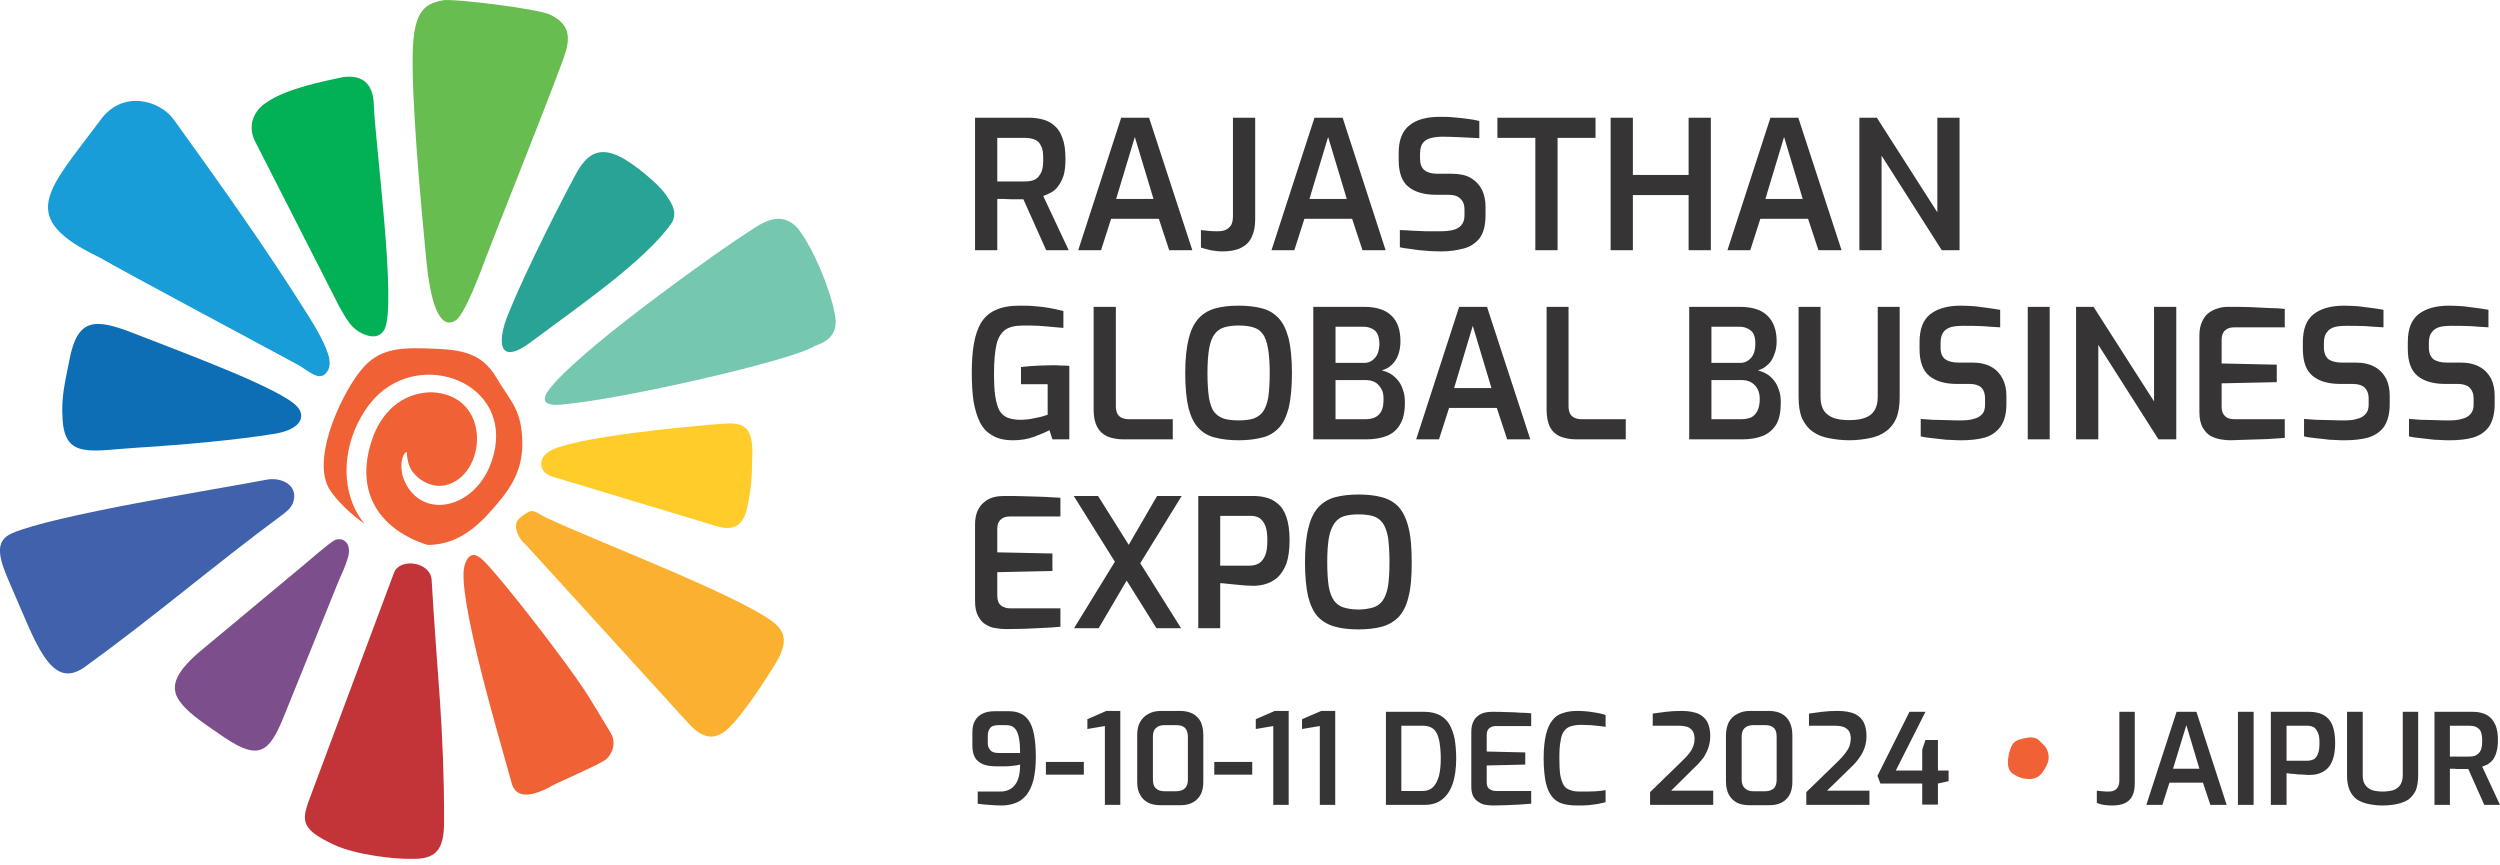
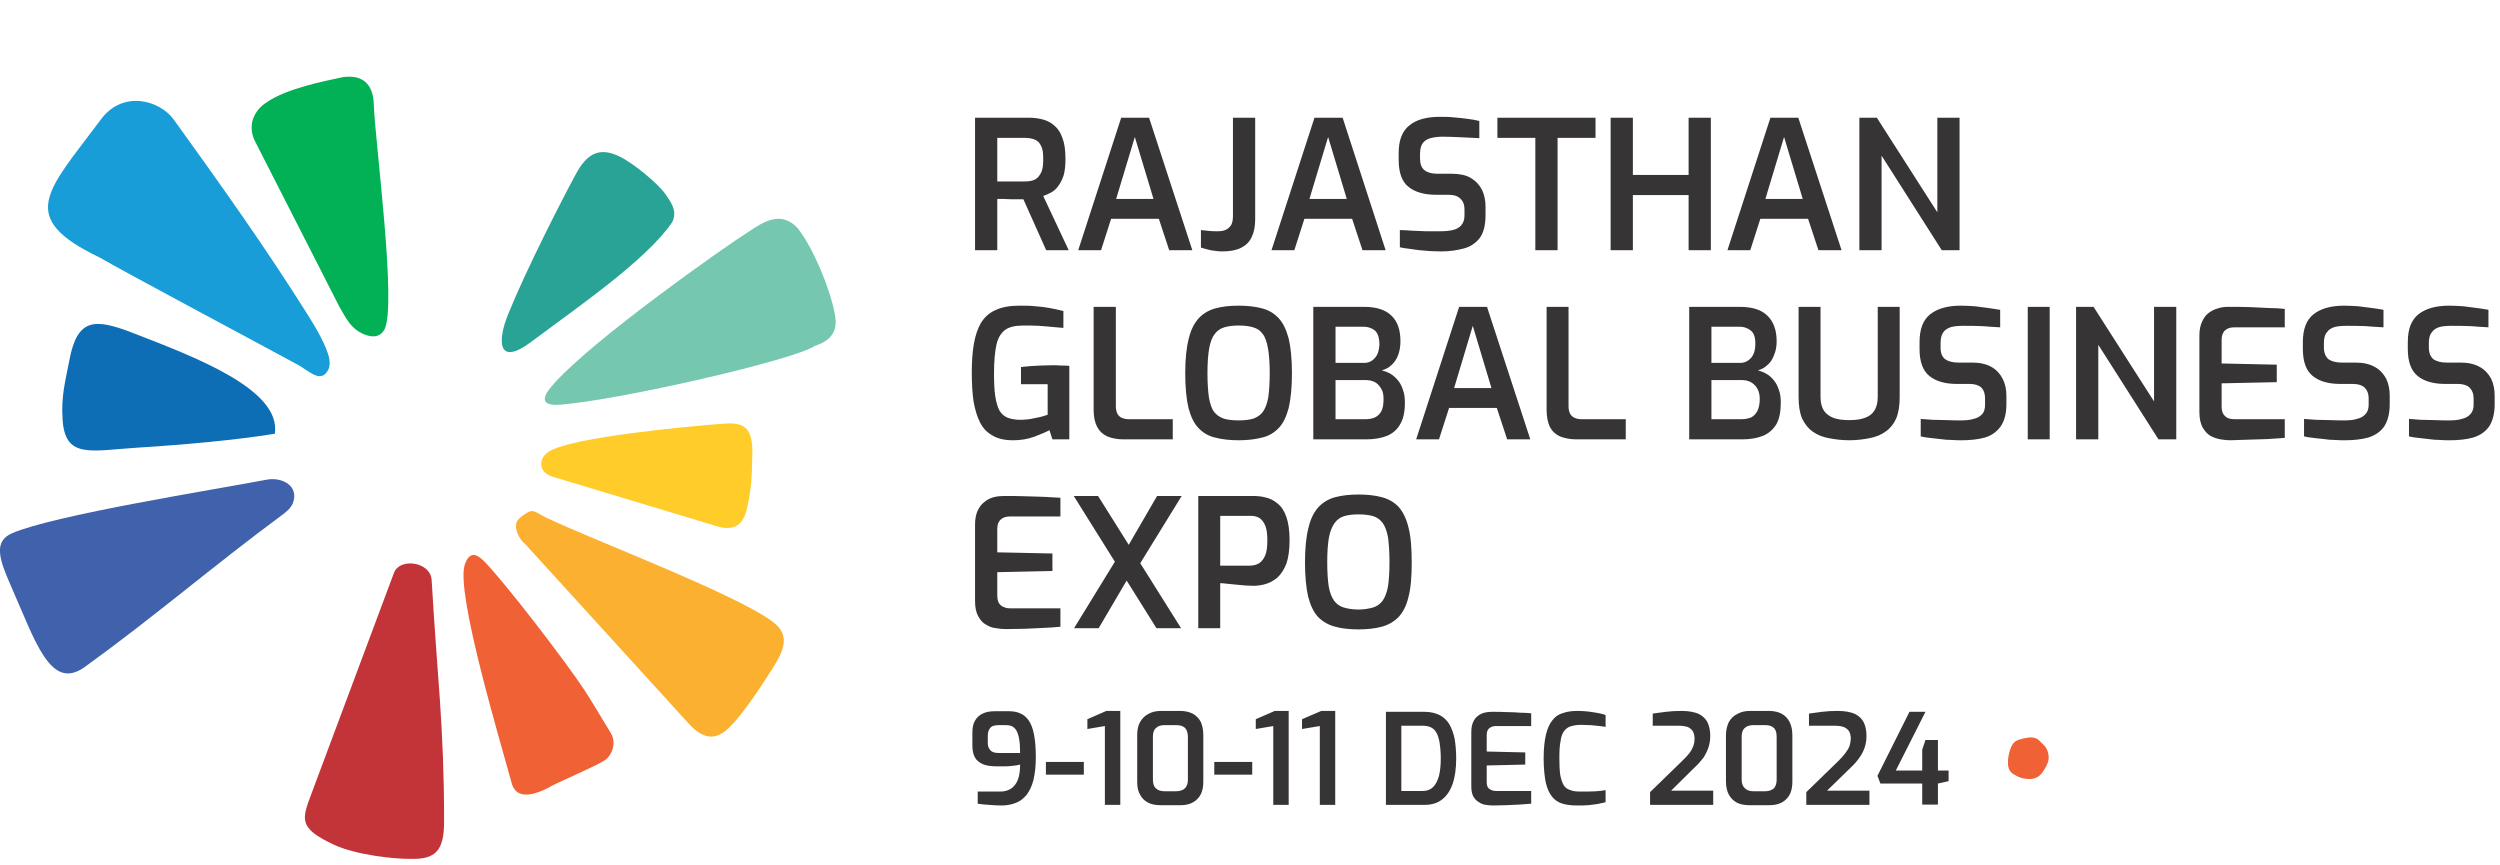
<svg xmlns="http://www.w3.org/2000/svg" width="240" height="83" viewBox="0 0 240 83" fill="none">
  <g clip-path="url(#clip0_1994_2)">
    <path fill-rule="evenodd" clip-rule="evenodd" d="M31.334 35.776C31.647 35.378 31.733 34.951 31.562 34.211C31.249 33.101 30.509 31.763 29.655 30.397C25.415 23.652 21.345 17.96 16.677 11.472C15.283 9.565 11.697 8.626 9.619 11.557C4.554 18.359 1.508 20.863 9.591 24.734C12.238 26.27 24.333 32.702 28.573 35.008C29.541 35.52 30.623 36.687 31.334 35.776Z" fill="#189DD8" />
-     <path fill-rule="evenodd" clip-rule="evenodd" d="M42.49 0.031C40.897 0.344 39.843 0.941 39.644 4.385C39.417 9.052 40.413 19.611 40.925 24.99C41.267 28.519 42.063 31.82 43.742 30.767C44.425 30.312 45.535 27.75 46.617 24.819C47.499 22.457 52.11 10.988 53.846 6.292C54.557 4.385 55.269 2.564 52.793 1.397C51.569 0.828 43.429 -0.169 42.49 0.031Z" fill="#67BD50" />
    <path fill-rule="evenodd" clip-rule="evenodd" d="M32.102 81.112C34.209 82.08 37.88 82.478 39.445 82.45C41.807 82.507 42.633 81.681 42.633 78.864C42.633 69.643 41.978 65.032 41.437 55.669C41.323 53.933 38.392 53.506 37.823 54.986L29.911 76.16C28.972 78.665 28.602 79.49 32.102 81.112Z" fill="#C33438" />
    <path fill-rule="evenodd" clip-rule="evenodd" d="M53.789 38.85C59.737 38.366 76.329 34.524 78.207 33.215C80.142 32.589 80.398 31.45 80.142 30.141C79.687 27.694 78.065 23.794 76.585 21.916C74.963 20.123 73.141 21.404 71.974 22.172C69.242 23.908 57.147 32.475 53.333 36.658C52.224 37.825 51.54 39.02 53.789 38.85Z" fill="#75C8AF" />
    <path fill-rule="evenodd" clip-rule="evenodd" d="M49.605 50.973C49.748 51.514 50.089 51.969 50.544 52.368L66.226 69.586C67.734 71.18 68.929 70.952 70.125 69.728C71.263 68.561 72.8 66.342 74.194 64.122C75.447 62.158 75.76 60.849 74.137 59.654C70.523 56.978 56.834 51.799 52.366 49.664C51.227 49.095 51.227 48.725 50.146 49.522C49.691 49.864 49.377 50.177 49.605 50.973Z" fill="#FBB12F" />
-     <path fill-rule="evenodd" clip-rule="evenodd" d="M6.66 34.581C6.261 36.658 5.863 38.053 6.005 40.187C6.204 44.086 8.68 43.261 13.177 42.976C17.759 42.692 22.711 42.236 26.382 41.639C28.83 41.24 29.399 40.017 28.545 39.049C27.037 37.37 18.613 34.239 12.75 31.962C9.136 30.568 7.428 30.483 6.66 34.581Z" fill="#0D6DB5" />
+     <path fill-rule="evenodd" clip-rule="evenodd" d="M6.66 34.581C6.261 36.658 5.863 38.053 6.005 40.187C6.204 44.086 8.68 43.261 13.177 42.976C17.759 42.692 22.711 42.236 26.382 41.639C27.037 37.37 18.613 34.239 12.75 31.962C9.136 30.568 7.428 30.483 6.66 34.581Z" fill="#0D6DB5" />
    <path fill-rule="evenodd" clip-rule="evenodd" d="M32.928 7.402C31.277 7.772 27.492 8.455 25.471 9.906C24.248 10.76 23.792 12.183 24.475 13.549L32.558 29.401C33.127 30.34 33.668 31.763 35.318 32.218C36.087 32.418 36.571 32.19 36.884 31.678C38.136 29.515 36.03 13.834 35.888 10.105C35.859 8.341 35.062 7.117 32.928 7.402Z" fill="#02B056" />
-     <path fill-rule="evenodd" clip-rule="evenodd" d="M19.04 62.67C16.734 64.691 16.222 66.085 17.389 67.508C18.328 68.704 20.064 69.757 21.601 70.838C24.845 73.001 25.841 72.261 27.236 68.818L32.529 55.726C32.785 55.157 33.184 54.303 33.383 53.592C33.81 52.254 33.042 51.543 32.188 51.827C31.789 51.969 29.456 53.99 29.086 54.303L19.04 62.67Z" fill="#7C4E8B" />
    <path fill-rule="evenodd" clip-rule="evenodd" d="M52.963 45.737L68.815 50.518C70.58 51.059 71.405 50.262 71.718 48.782C72.231 46.477 72.174 45.338 72.231 43.09C72.117 40.273 70.608 40.586 68.417 40.756C66.055 40.956 55.155 41.923 52.736 43.318C51.654 43.972 51.654 45.282 52.963 45.737Z" fill="#FFCC29" />
    <path fill-rule="evenodd" clip-rule="evenodd" d="M55.269 16.736C53.959 19.155 50.516 25.872 48.78 30.169C47.755 32.674 47.727 35.264 51 32.816C55.325 29.572 62.042 24.99 64.518 21.347C65.144 20.18 64.205 19.155 63.863 18.615C63.237 17.704 60.847 15.655 59.367 14.972C57.403 14.061 56.265 14.887 55.269 16.736Z" fill="#28A395" />
    <path fill-rule="evenodd" clip-rule="evenodd" d="M44.625 54.189C43.685 56.836 48.182 71.664 49.121 75.193C49.406 76.217 50.317 76.786 52.536 75.676C53.39 75.136 57.773 73.343 58.257 72.83C58.826 72.29 59.168 71.237 58.627 70.354C57.915 69.188 56.521 66.854 56.151 66.313C54.443 63.695 48.609 56.068 46.475 53.876C45.621 53.023 45.023 53.051 44.625 54.189Z" fill="#F06136" />
    <path fill-rule="evenodd" clip-rule="evenodd" d="M28.118 48.298C27.89 48.839 27.464 49.152 27.008 49.493C20.462 54.332 14.714 59.284 8.168 64.008C6.489 65.232 5.294 64.606 4.212 62.983C3.159 61.418 2.22 58.885 0.996 56.125C-0.085 53.677 -0.626 51.969 1.138 51.201C5.066 49.465 20.69 46.989 25.443 46.078C27.065 45.708 28.744 46.648 28.118 48.298Z" fill="#4061AB" />
-     <path fill-rule="evenodd" clip-rule="evenodd" d="M47.015 49.181C48.78 47.217 50.146 45.481 50.146 42.578C50.117 39.305 49.036 38.593 47.642 36.231C46.133 33.67 43.942 33.528 40.754 33.442C37.709 33.357 36.002 33.699 34.379 35.89C32.586 38.309 29.854 44.228 31.676 47.046C32.33 48.042 33.668 49.38 35.005 50.29C32.444 47.217 32.785 42.208 35.575 38.679C39.787 33.414 48.666 36.345 47.528 43.005C46.503 48.81 40.413 50.319 38.734 45.936C38.307 44.741 38.62 43.517 39.047 43.375C39.075 43.375 39.018 44.485 39.587 45.253C40.327 46.249 41.551 46.818 42.718 46.591C46.731 45.737 47.328 37.882 41.409 37.654C38.449 37.711 36.542 39.732 35.717 42.208C33.952 47.416 36.628 50.916 41.039 52.311C43.23 52.311 45.109 51.315 47.015 49.181Z" fill="#F06136" />
    <path d="M93.604 24.022V11.301H98.783C99.239 11.301 99.694 11.358 100.121 11.472C100.548 11.585 100.918 11.784 101.231 12.069C101.572 12.354 101.829 12.752 101.999 13.264C102.199 13.777 102.284 14.431 102.284 15.257C102.284 15.883 102.227 16.423 102.113 16.822C101.971 17.249 101.8 17.59 101.601 17.846C101.402 18.131 101.174 18.33 100.918 18.473C100.662 18.615 100.406 18.729 100.149 18.814L102.597 24.022H100.434L98.243 19.127C98.072 19.127 97.873 19.127 97.673 19.127C97.446 19.127 97.246 19.127 97.019 19.127C96.791 19.127 96.564 19.099 96.336 19.099C96.108 19.099 95.909 19.099 95.738 19.099V24.022H93.604ZM95.738 17.419H98.413C98.669 17.419 98.897 17.391 99.096 17.334C99.324 17.277 99.495 17.163 99.666 16.993C99.808 16.822 99.95 16.623 100.036 16.338C100.121 16.053 100.149 15.712 100.149 15.285C100.149 14.858 100.121 14.488 100.036 14.232C99.95 13.976 99.808 13.748 99.666 13.606C99.495 13.464 99.324 13.378 99.096 13.321C98.897 13.264 98.669 13.236 98.413 13.236H95.738V17.419ZM103.508 24.022L107.634 11.301H110.31L114.465 24.022H112.245L111.249 21.005H106.667L105.699 24.022H103.508ZM107.15 19.099H110.736L108.943 13.151L107.15 19.099ZM117.339 24.136C116.969 24.136 116.599 24.079 116.229 24.022C115.859 23.937 115.546 23.851 115.29 23.766V22.087C115.518 22.115 115.774 22.144 116.087 22.172C116.371 22.201 116.628 22.201 116.855 22.201C117.197 22.201 117.453 22.172 117.681 22.058C117.88 21.973 118.051 21.802 118.193 21.603C118.307 21.404 118.364 21.091 118.364 20.721V11.301H120.498V21.034C120.498 21.745 120.384 22.315 120.157 22.77C119.929 23.254 119.587 23.567 119.132 23.794C118.677 24.022 118.079 24.136 117.339 24.136ZM122.063 24.022L126.19 11.301H128.894L133.02 24.022H130.8L129.804 21.005H125.222L124.255 24.022H122.063ZM125.706 19.099H129.292L127.499 13.151L125.706 19.099ZM138.342 24.136C138.029 24.136 137.688 24.108 137.346 24.108C137.005 24.079 136.635 24.051 136.293 24.022C135.923 23.965 135.582 23.937 135.269 23.88C134.927 23.851 134.642 23.794 134.386 23.738V22.087C134.728 22.087 135.098 22.115 135.525 22.144C135.952 22.172 136.407 22.172 136.891 22.201C137.346 22.201 137.802 22.201 138.228 22.201C138.684 22.201 139.111 22.172 139.452 22.087C139.822 22.002 140.078 21.859 140.277 21.632C140.477 21.404 140.591 21.091 140.591 20.692V20.095C140.591 19.639 140.448 19.298 140.192 19.07C139.936 18.814 139.566 18.7 139.082 18.7H137.887C136.72 18.7 135.838 18.444 135.212 17.932C134.586 17.448 134.273 16.566 134.273 15.342V14.687C134.273 13.464 134.614 12.581 135.297 12.041C135.98 11.472 136.976 11.215 138.228 11.215C138.684 11.215 139.111 11.215 139.594 11.272C140.05 11.301 140.505 11.358 140.932 11.415C141.359 11.472 141.7 11.528 142.014 11.614V13.264C141.501 13.236 140.932 13.207 140.277 13.179C139.623 13.151 139.025 13.122 138.485 13.122C138.029 13.122 137.659 13.179 137.318 13.264C137.005 13.35 136.748 13.521 136.578 13.748C136.407 13.976 136.322 14.346 136.322 14.801V15.2C136.322 15.74 136.464 16.11 136.748 16.338C137.033 16.566 137.46 16.68 138.001 16.68H139.338C140.078 16.68 140.704 16.793 141.188 17.078C141.672 17.363 142.014 17.733 142.27 18.216C142.497 18.7 142.611 19.241 142.611 19.839V20.636C142.611 21.575 142.44 22.315 142.07 22.827C141.7 23.311 141.188 23.681 140.534 23.851C139.908 24.022 139.168 24.136 138.342 24.136ZM147.392 24.022V13.236H143.75V11.301H153.17V13.236H149.527V24.022H147.392ZM154.621 24.022V11.301H156.756V16.793H162.106V11.301H164.24V24.022H162.106V18.729H156.756V24.022H154.621ZM165.834 24.022L169.961 11.301H172.636L176.791 24.022H174.571L173.575 21.005H168.993L168.026 24.022H165.834ZM169.477 19.099H173.063L171.27 13.151L169.477 19.099ZM178.499 24.022V11.301H180.178L185.984 20.379V11.301H188.118V24.022H186.411L180.633 14.944V24.022H178.499ZM97.275 42.265C96.45 42.265 95.795 42.123 95.283 41.809C94.77 41.525 94.372 41.126 94.088 40.557C93.803 40.017 93.604 39.333 93.461 38.537C93.348 37.74 93.291 36.829 93.291 35.804C93.291 34.751 93.348 33.812 93.49 33.015C93.632 32.218 93.86 31.535 94.173 30.995C94.514 30.454 94.97 30.027 95.567 29.771C96.165 29.486 96.933 29.344 97.844 29.344C98.385 29.344 98.897 29.344 99.381 29.401C99.836 29.43 100.32 29.486 100.776 29.572C101.202 29.657 101.658 29.742 102.085 29.856V31.479C101.829 31.45 101.515 31.422 101.089 31.393C100.69 31.365 100.235 31.308 99.751 31.279C99.239 31.251 98.755 31.251 98.214 31.251C97.446 31.251 96.877 31.393 96.478 31.678C96.08 31.991 95.795 32.446 95.653 33.129C95.51 33.784 95.425 34.694 95.425 35.804C95.425 36.687 95.454 37.427 95.539 37.996C95.624 38.593 95.767 39.049 95.937 39.39C96.137 39.732 96.393 39.96 96.734 40.102C97.047 40.216 97.446 40.301 97.93 40.301C98.413 40.301 98.926 40.244 99.381 40.13C99.865 40.045 100.263 39.931 100.576 39.817V36.886H98.015V35.235C98.243 35.207 98.527 35.178 98.869 35.15C99.182 35.121 99.523 35.121 99.893 35.093C100.235 35.093 100.576 35.065 100.946 35.065C101.288 35.065 101.601 35.065 101.885 35.093C102.142 35.093 102.398 35.093 102.654 35.121V42.179H101.032L100.747 41.297C100.377 41.496 99.893 41.696 99.296 41.923C98.669 42.151 97.987 42.265 97.275 42.265ZM107.834 42.179C107.236 42.179 106.724 42.066 106.297 41.895C105.87 41.696 105.557 41.411 105.329 40.984C105.101 40.557 104.988 40.017 104.988 39.333V29.458H107.122V38.992C107.122 39.305 107.179 39.561 107.293 39.76C107.407 39.931 107.549 40.073 107.748 40.13C107.947 40.216 108.147 40.244 108.374 40.244H112.586V42.179H107.834ZM118.904 42.265C118.051 42.265 117.311 42.179 116.656 42.009C116.03 41.866 115.489 41.553 115.062 41.098C114.635 40.671 114.322 40.017 114.095 39.163C113.895 38.309 113.782 37.199 113.782 35.833C113.782 34.467 113.895 33.357 114.123 32.503C114.322 31.649 114.664 30.995 115.091 30.539C115.518 30.084 116.058 29.771 116.684 29.6C117.311 29.43 118.051 29.344 118.904 29.344C119.758 29.344 120.498 29.43 121.153 29.6C121.807 29.771 122.319 30.084 122.746 30.539C123.173 30.995 123.486 31.649 123.714 32.503C123.913 33.357 124.027 34.467 124.027 35.833C124.027 37.199 123.913 38.309 123.714 39.163C123.486 40.017 123.173 40.671 122.746 41.098C122.319 41.553 121.779 41.866 121.153 42.009C120.498 42.179 119.758 42.265 118.904 42.265ZM118.904 40.358C119.474 40.358 119.929 40.301 120.327 40.187C120.697 40.045 121.01 39.846 121.238 39.533C121.466 39.22 121.636 38.764 121.75 38.167C121.836 37.569 121.893 36.8 121.893 35.833C121.893 34.837 121.836 34.04 121.722 33.414C121.608 32.816 121.466 32.361 121.21 32.048C120.982 31.735 120.697 31.535 120.299 31.422C119.929 31.308 119.474 31.251 118.904 31.251C118.364 31.251 117.908 31.308 117.538 31.422C117.168 31.535 116.855 31.735 116.628 32.048C116.371 32.361 116.201 32.816 116.087 33.414C115.973 34.04 115.916 34.837 115.916 35.833C115.916 36.8 115.973 37.569 116.058 38.167C116.172 38.764 116.314 39.22 116.542 39.533C116.798 39.846 117.083 40.045 117.481 40.187C117.851 40.301 118.335 40.358 118.904 40.358ZM126.076 42.179V29.458H130.943C132.138 29.458 133.02 29.742 133.589 30.312C134.159 30.852 134.443 31.678 134.443 32.759C134.443 33.272 134.358 33.727 134.216 34.097C134.073 34.495 133.846 34.808 133.589 35.036C133.333 35.292 133.02 35.463 132.65 35.548C132.935 35.634 133.191 35.719 133.447 35.861C133.703 36.004 133.931 36.203 134.159 36.459C134.386 36.715 134.557 37.028 134.671 37.398C134.813 37.74 134.87 38.167 134.87 38.65C134.87 39.533 134.728 40.216 134.415 40.728C134.13 41.24 133.703 41.61 133.163 41.838C132.593 42.066 131.91 42.179 131.142 42.179H126.076ZM128.211 40.244H131.085C131.427 40.244 131.74 40.187 131.996 40.073C132.28 39.931 132.48 39.732 132.622 39.447C132.764 39.163 132.821 38.793 132.821 38.28C132.821 37.91 132.764 37.569 132.593 37.313C132.451 37.057 132.252 36.829 131.996 36.687C131.711 36.544 131.427 36.487 131.085 36.487H128.211V40.244ZM128.211 34.837H130.971C131.398 34.837 131.74 34.666 131.996 34.353C132.28 34.04 132.394 33.613 132.423 33.101C132.423 32.446 132.28 31.991 131.996 31.735C131.711 31.507 131.341 31.365 130.914 31.365H128.211V34.837ZM135.952 42.179L140.078 29.458H142.753L146.909 42.179H144.689L143.693 39.163H139.111L138.143 42.179H135.952ZM139.594 37.256H143.18L141.387 31.279L139.594 37.256ZM151.32 42.179C150.722 42.179 150.21 42.066 149.755 41.895C149.328 41.696 149.015 41.411 148.787 40.984C148.588 40.557 148.474 40.017 148.474 39.333V29.458H150.58V38.992C150.58 39.305 150.637 39.561 150.751 39.76C150.864 39.931 151.035 40.073 151.206 40.13C151.405 40.216 151.604 40.244 151.832 40.244H156.073V42.179H151.32ZM162.163 42.179V29.458H167.03C168.225 29.458 169.107 29.742 169.676 30.312C170.245 30.852 170.559 31.678 170.559 32.759C170.559 33.272 170.473 33.727 170.302 34.097C170.16 34.495 169.961 34.808 169.676 35.036C169.42 35.292 169.107 35.463 168.766 35.548C169.022 35.634 169.278 35.719 169.534 35.861C169.79 36.004 170.046 36.203 170.245 36.459C170.473 36.715 170.644 37.028 170.758 37.398C170.9 37.74 170.957 38.167 170.957 38.65C170.957 39.533 170.815 40.216 170.53 40.728C170.217 41.24 169.79 41.61 169.249 41.838C168.68 42.066 168.026 42.179 167.229 42.179H162.163ZM164.297 40.244H167.172C167.513 40.244 167.826 40.187 168.111 40.073C168.367 39.931 168.566 39.732 168.709 39.447C168.851 39.163 168.936 38.793 168.936 38.28C168.936 37.91 168.851 37.569 168.709 37.313C168.566 37.057 168.339 36.829 168.083 36.687C167.826 36.544 167.513 36.487 167.172 36.487H164.297V40.244ZM164.297 34.837H167.058C167.485 34.837 167.826 34.666 168.111 34.353C168.367 34.04 168.509 33.613 168.509 33.101C168.538 32.446 168.396 31.991 168.083 31.735C167.798 31.507 167.428 31.365 167.03 31.365H164.297V34.837ZM177.531 42.265C176.82 42.265 176.165 42.179 175.567 42.066C174.97 41.952 174.457 41.752 174.031 41.44C173.575 41.126 173.262 40.7 173.006 40.187C172.778 39.647 172.665 38.964 172.665 38.11V29.458H174.771V38.11C174.771 38.679 174.884 39.106 175.112 39.447C175.34 39.76 175.653 39.988 176.051 40.13C176.45 40.273 176.933 40.33 177.531 40.33C178.1 40.33 178.584 40.273 178.983 40.13C179.409 39.988 179.723 39.76 179.922 39.447C180.149 39.106 180.263 38.679 180.263 38.11V29.458H182.369V38.11C182.369 38.964 182.255 39.647 182.028 40.187C181.8 40.7 181.459 41.126 181.003 41.44C180.576 41.752 180.064 41.952 179.466 42.066C178.897 42.179 178.243 42.265 177.531 42.265ZM188.346 42.265C188.033 42.265 187.691 42.265 187.35 42.236C187.008 42.236 186.638 42.208 186.268 42.151C185.927 42.123 185.585 42.066 185.244 42.037C184.931 42.009 184.646 41.952 184.39 41.895V40.216C184.703 40.244 185.101 40.273 185.528 40.301C185.955 40.301 186.411 40.33 186.866 40.33C187.35 40.358 187.805 40.358 188.232 40.358C188.687 40.358 189.114 40.33 189.456 40.216C189.826 40.13 190.082 39.988 190.281 39.76C190.48 39.561 190.566 39.248 190.566 38.85V38.252C190.566 37.797 190.452 37.455 190.196 37.199C189.94 36.971 189.57 36.858 189.086 36.858H187.89C186.724 36.858 185.841 36.601 185.215 36.089C184.589 35.577 184.276 34.723 184.276 33.499V32.845C184.276 31.592 184.618 30.71 185.301 30.169C185.984 29.629 186.951 29.344 188.232 29.344C188.659 29.344 189.114 29.373 189.598 29.401C190.053 29.458 190.509 29.515 190.907 29.572C191.334 29.629 191.704 29.686 192.017 29.742V31.422C191.505 31.393 190.936 31.365 190.281 31.308C189.626 31.279 189.029 31.279 188.488 31.279C188.033 31.279 187.663 31.308 187.321 31.393C186.98 31.507 186.724 31.649 186.553 31.905C186.382 32.133 186.297 32.475 186.297 32.93V33.357C186.297 33.898 186.439 34.268 186.752 34.495C187.037 34.694 187.464 34.808 188.004 34.808H189.342C190.082 34.808 190.708 34.951 191.192 35.235C191.647 35.491 192.017 35.89 192.245 36.345C192.501 36.829 192.615 37.37 192.615 37.996V38.793C192.615 39.732 192.416 40.443 192.046 40.956C191.676 41.468 191.192 41.809 190.537 42.009C189.911 42.179 189.171 42.265 188.346 42.265ZM194.664 42.179V29.458H196.77V42.179H194.664ZM199.303 42.179V29.458H200.982L206.788 38.537V29.458H208.922V42.179H207.215L201.437 33.101V42.179H199.303ZM214.102 42.265C213.817 42.265 213.504 42.236 213.191 42.179C212.85 42.123 212.508 42.009 212.195 41.838C211.91 41.667 211.654 41.383 211.455 41.041C211.256 40.671 211.142 40.187 211.142 39.561V32.218C211.142 31.678 211.227 31.251 211.398 30.881C211.569 30.511 211.768 30.226 212.053 30.027C212.309 29.828 212.622 29.686 212.935 29.6C213.276 29.486 213.589 29.458 213.903 29.458C214.728 29.458 215.439 29.458 216.094 29.486C216.72 29.515 217.318 29.543 217.858 29.572C218.371 29.572 218.883 29.6 219.338 29.657V31.422H214.529C214.13 31.422 213.846 31.507 213.618 31.706C213.39 31.905 213.276 32.218 213.276 32.617V34.894L218.57 35.008V36.687L213.276 36.8V38.992C213.276 39.333 213.333 39.59 213.447 39.76C213.589 39.96 213.732 40.073 213.931 40.159C214.102 40.216 214.301 40.244 214.5 40.244H219.338V42.037C218.826 42.066 218.285 42.123 217.688 42.151C217.09 42.179 216.492 42.179 215.866 42.208C215.24 42.236 214.671 42.236 214.102 42.265ZM225.144 42.265C224.831 42.265 224.49 42.265 224.148 42.236C223.806 42.236 223.437 42.208 223.095 42.151C222.725 42.123 222.384 42.066 222.07 42.037C221.729 42.009 221.444 41.952 221.188 41.895V40.216C221.53 40.244 221.9 40.273 222.327 40.301C222.753 40.301 223.209 40.33 223.664 40.33C224.148 40.358 224.603 40.358 225.03 40.358C225.486 40.358 225.912 40.33 226.254 40.216C226.624 40.13 226.88 39.988 227.079 39.76C227.279 39.561 227.392 39.248 227.392 38.85V38.252C227.392 37.797 227.25 37.455 226.994 37.199C226.738 36.971 226.368 36.858 225.884 36.858H224.689C223.522 36.858 222.64 36.601 222.014 36.089C221.387 35.577 221.074 34.723 221.074 33.499V32.845C221.074 31.592 221.416 30.71 222.099 30.169C222.782 29.629 223.75 29.344 225.03 29.344C225.486 29.344 225.912 29.373 226.396 29.401C226.852 29.458 227.307 29.515 227.734 29.572C228.161 29.629 228.502 29.686 228.815 29.742V31.422C228.303 31.393 227.734 31.365 227.079 31.308C226.425 31.279 225.827 31.279 225.286 31.279C224.831 31.279 224.461 31.308 224.12 31.393C223.778 31.507 223.55 31.649 223.38 31.905C223.18 32.133 223.095 32.475 223.095 32.93V33.357C223.095 33.898 223.266 34.268 223.55 34.495C223.835 34.694 224.262 34.808 224.803 34.808H226.14C226.88 34.808 227.506 34.951 227.99 35.235C228.474 35.491 228.815 35.89 229.072 36.345C229.299 36.829 229.413 37.37 229.413 37.996V38.793C229.413 39.732 229.214 40.443 228.872 40.956C228.502 41.468 227.99 41.809 227.335 42.009C226.709 42.179 225.969 42.265 225.144 42.265ZM235.219 42.265C234.906 42.265 234.564 42.265 234.223 42.236C233.881 42.236 233.511 42.208 233.17 42.151C232.8 42.123 232.458 42.066 232.145 42.037C231.804 42.009 231.519 41.952 231.263 41.895V40.216C231.604 40.244 231.974 40.273 232.401 40.301C232.828 40.301 233.284 40.33 233.739 40.33C234.223 40.358 234.678 40.358 235.105 40.358C235.56 40.358 235.987 40.33 236.329 40.216C236.699 40.13 236.955 39.988 237.154 39.76C237.353 39.561 237.467 39.248 237.467 38.85V38.252C237.467 37.797 237.325 37.455 237.069 37.199C236.813 36.971 236.443 36.858 235.959 36.858H234.763C233.597 36.858 232.714 36.601 232.088 36.089C231.462 35.577 231.149 34.723 231.149 33.499V32.845C231.149 31.592 231.491 30.71 232.174 30.169C232.857 29.629 233.824 29.344 235.105 29.344C235.56 29.344 235.987 29.373 236.471 29.401C236.926 29.458 237.382 29.515 237.809 29.572C238.236 29.629 238.577 29.686 238.89 29.742V31.422C238.378 31.393 237.809 31.365 237.154 31.308C236.499 31.279 235.902 31.279 235.361 31.279C234.906 31.279 234.536 31.308 234.194 31.393C233.853 31.507 233.625 31.649 233.454 31.905C233.255 32.133 233.17 32.475 233.17 32.93V33.357C233.17 33.898 233.34 34.268 233.625 34.495C233.91 34.694 234.337 34.808 234.877 34.808H236.215C236.955 34.808 237.581 34.951 238.065 35.235C238.549 35.491 238.89 35.89 239.146 36.345C239.374 36.829 239.488 37.37 239.488 37.996V38.793C239.488 39.732 239.289 40.443 238.947 40.956C238.577 41.468 238.065 41.809 237.41 42.009C236.784 42.179 236.044 42.265 235.219 42.265ZM96.564 60.394C96.279 60.394 95.966 60.365 95.653 60.308C95.311 60.28 94.97 60.166 94.657 59.967C94.344 59.796 94.116 59.54 93.917 59.17C93.718 58.828 93.604 58.344 93.604 57.718V50.376C93.604 49.835 93.689 49.38 93.86 49.01C94.031 48.668 94.23 48.384 94.514 48.184C94.77 47.957 95.084 47.814 95.397 47.729C95.738 47.644 96.051 47.615 96.364 47.615C97.161 47.615 97.901 47.615 98.527 47.644C99.182 47.672 99.779 47.672 100.32 47.701C100.832 47.729 101.345 47.758 101.8 47.786V49.579H96.99C96.592 49.579 96.307 49.664 96.08 49.864C95.852 50.063 95.738 50.347 95.738 50.774V53.023L101.032 53.136V54.816L95.738 54.929V57.121C95.738 57.462 95.795 57.747 95.909 57.918C96.023 58.088 96.194 58.231 96.393 58.288C96.564 58.373 96.763 58.401 96.962 58.401H101.8V60.166C101.288 60.223 100.747 60.251 100.149 60.28C99.552 60.308 98.954 60.337 98.328 60.365C97.702 60.365 97.133 60.394 96.564 60.394ZM111.021 60.308L103.081 47.615H105.414L113.383 60.308H111.021ZM103.109 60.308L107.321 53.449L108.431 55.271L105.471 60.308H103.109ZM109.143 54.588L108.09 52.766L111.078 47.615H113.44L109.143 54.588ZM115.034 60.308V47.615H120.27C120.669 47.615 121.096 47.644 121.494 47.758C121.921 47.843 122.291 48.042 122.633 48.327C123.002 48.611 123.287 49.038 123.486 49.607C123.686 50.177 123.799 50.916 123.799 51.856C123.799 52.795 123.686 53.563 123.486 54.132C123.259 54.702 122.974 55.129 122.633 55.442C122.263 55.755 121.893 55.954 121.494 56.068C121.096 56.181 120.697 56.239 120.299 56.239C120.128 56.239 119.872 56.21 119.587 56.21C119.274 56.181 118.99 56.153 118.677 56.125C118.364 56.096 118.051 56.068 117.794 56.039C117.51 56.011 117.311 55.982 117.14 55.982V60.308H115.034ZM117.14 54.303H119.986C120.327 54.303 120.612 54.218 120.868 54.075C121.124 53.905 121.323 53.649 121.466 53.307C121.608 52.966 121.665 52.482 121.665 51.884C121.665 51.286 121.608 50.803 121.466 50.461C121.323 50.12 121.124 49.864 120.896 49.721C120.64 49.579 120.384 49.522 120.071 49.522H117.14V54.303ZM130.402 60.422C129.548 60.422 128.808 60.337 128.182 60.166C127.528 59.995 126.987 59.682 126.56 59.255C126.133 58.8 125.82 58.174 125.592 57.32C125.393 56.466 125.279 55.356 125.279 53.99C125.279 52.624 125.393 51.486 125.621 50.632C125.82 49.778 126.162 49.124 126.588 48.668C127.015 48.213 127.556 47.9 128.182 47.729C128.837 47.558 129.577 47.473 130.402 47.473C131.256 47.473 132.024 47.558 132.65 47.729C133.305 47.9 133.846 48.213 134.273 48.668C134.671 49.124 135.012 49.778 135.212 50.632C135.439 51.486 135.525 52.624 135.525 53.99C135.525 55.356 135.439 56.466 135.212 57.32C135.012 58.174 134.671 58.8 134.244 59.255C133.817 59.682 133.276 59.995 132.65 60.166C132.024 60.337 131.256 60.422 130.402 60.422ZM130.402 58.515C130.971 58.515 131.427 58.43 131.825 58.316C132.195 58.202 132.508 57.974 132.736 57.661C132.963 57.348 133.134 56.893 133.248 56.295C133.333 55.726 133.39 54.958 133.39 53.99C133.39 52.994 133.333 52.169 133.248 51.571C133.134 50.973 132.963 50.518 132.736 50.205C132.508 49.892 132.195 49.664 131.825 49.55C131.427 49.437 130.971 49.38 130.402 49.38C129.861 49.38 129.434 49.437 129.036 49.55C128.666 49.664 128.353 49.892 128.125 50.205C127.898 50.518 127.698 50.973 127.584 51.571C127.471 52.169 127.414 52.994 127.414 53.99C127.414 54.958 127.471 55.726 127.556 56.295C127.67 56.893 127.841 57.348 128.068 57.661C128.296 57.974 128.609 58.202 128.979 58.316C129.377 58.43 129.833 58.515 130.402 58.515Z" fill="#373435" />
    <path d="M96.137 77.327C95.767 77.327 95.368 77.299 94.97 77.27C94.571 77.242 94.201 77.213 93.86 77.156V75.989H96.023C96.649 75.989 97.133 75.762 97.446 75.335C97.787 74.908 97.93 74.253 97.93 73.4C97.73 73.457 97.503 73.485 97.275 73.513C97.019 73.542 96.791 73.57 96.535 73.57C96.279 73.57 96.023 73.57 95.767 73.57C95.198 73.57 94.714 73.513 94.372 73.371C94.002 73.2 93.746 73.001 93.575 72.688C93.433 72.403 93.348 72.034 93.348 71.578V70.326C93.348 69.814 93.433 69.444 93.632 69.131C93.803 68.846 94.059 68.618 94.401 68.476C94.714 68.334 95.084 68.277 95.511 68.277H96.848C97.247 68.277 97.617 68.334 97.93 68.476C98.271 68.618 98.527 68.846 98.755 69.159C98.983 69.501 99.153 69.927 99.267 70.525C99.381 71.094 99.438 71.834 99.438 72.717C99.438 73.57 99.353 74.282 99.21 74.879C99.068 75.449 98.84 75.933 98.556 76.302C98.271 76.644 97.93 76.929 97.531 77.071C97.104 77.242 96.649 77.327 96.137 77.327ZM96.165 72.29H97.93C97.93 71.777 97.901 71.322 97.844 70.981C97.787 70.639 97.702 70.354 97.588 70.155C97.474 69.956 97.332 69.814 97.161 69.728C96.99 69.643 96.791 69.615 96.535 69.615H95.824C95.653 69.615 95.454 69.643 95.311 69.7C95.169 69.757 95.055 69.871 94.97 70.013C94.885 70.155 94.828 70.354 94.828 70.611V71.322C94.828 71.578 94.885 71.777 94.998 71.92C95.084 72.062 95.226 72.176 95.425 72.233C95.624 72.29 95.881 72.29 96.165 72.29ZM100.406 74.367V73.144H104.048V74.367H100.406ZM106.069 77.27V69.7L104.39 69.984V69.045L106.211 68.248H107.549V77.27H106.069ZM111.476 77.299C110.993 77.299 110.594 77.242 110.253 77.071C109.911 76.9 109.627 76.644 109.456 76.302C109.257 75.989 109.171 75.562 109.171 75.05V70.582C109.171 70.07 109.257 69.643 109.456 69.301C109.655 68.96 109.911 68.704 110.253 68.533C110.594 68.334 111.021 68.248 111.476 68.248H113.298C113.81 68.248 114.209 68.362 114.55 68.533C114.863 68.732 115.119 68.988 115.29 69.33C115.432 69.671 115.518 70.098 115.518 70.582V75.05C115.518 75.79 115.318 76.359 114.92 76.729C114.522 77.128 113.981 77.299 113.298 77.299H111.476ZM111.818 75.961H112.899C113.298 75.961 113.582 75.847 113.753 75.676C113.952 75.477 114.038 75.193 114.038 74.851V70.724C114.038 70.326 113.924 70.041 113.753 69.871C113.554 69.7 113.298 69.615 112.956 69.615H111.761C111.42 69.615 111.163 69.7 110.964 69.899C110.765 70.07 110.68 70.354 110.68 70.724V74.851C110.68 75.221 110.765 75.506 110.964 75.676C111.163 75.876 111.448 75.961 111.818 75.961ZM116.571 74.367V73.144H120.214V74.367H116.571ZM122.234 77.27V69.7L120.555 69.984V69.045L122.376 68.248H123.714V77.27H122.234ZM126.702 77.27V69.7L124.995 69.984V69.045L126.845 68.248H128.182V77.27H126.702ZM133.049 77.27V68.334H136.749C137.318 68.334 137.802 68.448 138.2 68.647C138.598 68.846 138.912 69.159 139.139 69.529C139.367 69.927 139.538 70.411 139.651 70.952C139.737 71.493 139.794 72.119 139.794 72.802C139.794 73.77 139.68 74.595 139.452 75.249C139.225 75.904 138.883 76.416 138.428 76.758C138.001 77.099 137.432 77.27 136.749 77.27H133.049ZM134.529 75.933H136.606C137.005 75.933 137.346 75.79 137.574 75.562C137.83 75.306 138.001 74.965 138.143 74.481C138.257 74.026 138.314 73.457 138.314 72.802C138.314 72.176 138.257 71.664 138.2 71.265C138.115 70.867 138.029 70.554 137.887 70.326C137.745 70.07 137.574 69.927 137.346 69.814C137.147 69.728 136.891 69.671 136.606 69.671H134.529V75.933ZM143.294 77.327C143.124 77.327 142.896 77.299 142.668 77.27C142.412 77.242 142.184 77.156 141.985 77.014C141.757 76.9 141.587 76.701 141.444 76.473C141.302 76.217 141.245 75.876 141.245 75.449V70.269C141.245 69.899 141.302 69.586 141.416 69.33C141.53 69.074 141.672 68.874 141.871 68.732C142.042 68.59 142.27 68.476 142.497 68.419C142.725 68.362 142.953 68.334 143.18 68.334C143.721 68.334 144.233 68.334 144.689 68.362C145.144 68.362 145.571 68.391 145.941 68.419C146.311 68.419 146.653 68.448 146.994 68.476V69.7H143.607C143.323 69.7 143.124 69.785 142.953 69.927C142.81 70.041 142.725 70.269 142.725 70.554V72.147L146.425 72.233V73.4L142.725 73.485V75.022C142.725 75.278 142.754 75.449 142.839 75.591C142.924 75.705 143.038 75.79 143.18 75.847C143.323 75.904 143.437 75.933 143.607 75.933H146.994V77.156C146.624 77.185 146.254 77.213 145.827 77.242C145.4 77.27 144.973 77.27 144.547 77.299C144.12 77.299 143.693 77.327 143.294 77.327ZM151.405 77.327C150.865 77.327 150.409 77.27 150.011 77.156C149.612 77.042 149.271 76.815 149.015 76.502C148.73 76.16 148.531 75.705 148.389 75.107C148.275 74.51 148.189 73.741 148.189 72.773C148.189 71.863 148.275 71.094 148.417 70.497C148.559 69.927 148.759 69.472 149.043 69.131C149.299 68.789 149.641 68.561 150.068 68.448C150.466 68.305 150.921 68.248 151.434 68.248C151.804 68.248 152.145 68.277 152.458 68.305C152.8 68.362 153.113 68.391 153.397 68.448C153.682 68.504 153.938 68.561 154.137 68.647V69.785C153.995 69.757 153.824 69.728 153.568 69.7C153.312 69.671 153.027 69.643 152.714 69.615C152.401 69.615 152.088 69.586 151.747 69.586C151.377 69.586 151.064 69.643 150.779 69.728C150.523 69.814 150.324 69.956 150.153 70.184C149.982 70.411 149.868 70.724 149.812 71.151C149.726 71.578 149.698 72.119 149.698 72.773C149.698 73.457 149.726 73.997 149.783 74.396C149.868 74.823 149.982 75.164 150.125 75.392C150.267 75.62 150.466 75.762 150.751 75.847C151.007 75.961 151.32 75.989 151.718 75.989C152.344 75.989 152.828 75.989 153.227 75.961C153.597 75.933 153.91 75.904 154.137 75.847V77.014C153.91 77.071 153.654 77.128 153.369 77.185C153.084 77.213 152.771 77.27 152.458 77.299C152.117 77.327 151.775 77.327 151.405 77.327ZM158.406 77.27V76.046L161.508 73.03C161.793 72.745 162.021 72.517 162.191 72.29C162.362 72.062 162.476 71.834 162.561 71.607C162.647 71.379 162.675 71.151 162.675 70.867C162.675 70.639 162.618 70.411 162.533 70.241C162.448 70.07 162.277 69.927 162.078 69.814C161.85 69.728 161.537 69.671 161.138 69.671H158.662V68.504C159.032 68.448 159.459 68.391 159.915 68.334C160.399 68.277 160.882 68.248 161.452 68.248C162.135 68.248 162.675 68.362 163.074 68.533C163.472 68.732 163.757 69.017 163.928 69.358C164.098 69.728 164.184 70.155 164.184 70.639C164.184 71.037 164.127 71.407 164.013 71.749C163.899 72.091 163.728 72.432 163.529 72.745C163.301 73.03 163.017 73.371 162.675 73.684L160.427 75.904H164.468V77.27H158.406ZM167.997 77.299C167.542 77.299 167.115 77.242 166.773 77.071C166.432 76.9 166.176 76.644 165.977 76.302C165.806 75.989 165.692 75.562 165.692 75.05V70.582C165.692 70.07 165.806 69.643 165.977 69.301C166.176 68.96 166.432 68.704 166.802 68.533C167.143 68.334 167.542 68.248 168.026 68.248H169.847C170.331 68.248 170.758 68.362 171.071 68.533C171.412 68.732 171.64 68.988 171.811 69.33C171.982 69.671 172.067 70.098 172.067 70.582V75.05C172.067 75.79 171.868 76.359 171.469 76.729C171.071 77.128 170.53 77.299 169.819 77.299H167.997ZM168.339 75.961H169.449C169.819 75.961 170.103 75.847 170.302 75.676C170.473 75.477 170.559 75.193 170.559 74.851V70.724C170.559 70.326 170.473 70.041 170.274 69.871C170.103 69.7 169.819 69.615 169.506 69.615H168.31C167.969 69.615 167.684 69.7 167.485 69.899C167.286 70.07 167.2 70.354 167.2 70.724V74.851C167.2 75.221 167.314 75.506 167.513 75.676C167.713 75.876 167.997 75.961 168.339 75.961ZM173.405 77.27V76.046L176.507 73.03C176.791 72.745 176.99 72.517 177.161 72.29C177.332 72.062 177.474 71.834 177.56 71.607C177.617 71.379 177.674 71.151 177.674 70.867C177.674 70.639 177.617 70.411 177.531 70.241C177.446 70.07 177.275 69.927 177.047 69.814C176.848 69.728 176.535 69.671 176.137 69.671H173.661V68.504C174.031 68.448 174.458 68.391 174.913 68.334C175.368 68.277 175.881 68.248 176.421 68.248C177.133 68.248 177.674 68.362 178.072 68.533C178.47 68.732 178.755 69.017 178.926 69.358C179.097 69.728 179.182 70.155 179.182 70.639C179.182 71.037 179.125 71.407 179.011 71.749C178.897 72.091 178.727 72.432 178.499 72.745C178.3 73.03 178.015 73.371 177.674 73.684L175.397 75.904H179.466V77.27H173.405ZM184.532 77.242V75.221H180.519L180.235 74.481L183.309 68.334H184.845L181.999 73.969H184.532V71.977L184.845 71.037H186.041V73.969H187.065V74.993L186.041 75.221V77.242H184.532Z" fill="#373435" />
    <path fill-rule="evenodd" clip-rule="evenodd" d="M196.286 73.826C196.571 73.343 196.77 72.916 196.628 72.318C196.457 71.635 196.201 71.55 195.802 71.123C195.375 70.696 194.892 70.753 194.237 70.895C193.611 71.037 193.298 71.18 193.07 71.721C192.814 72.29 192.529 73.627 193.07 74.139C193.326 74.396 193.952 74.709 194.322 74.737C195.262 74.908 195.831 74.652 196.286 73.826Z" fill="#F06136" />
-     <path d="M202.718 77.327C202.462 77.327 202.206 77.299 201.949 77.27C201.693 77.213 201.466 77.156 201.295 77.071V75.904C201.466 75.933 201.636 75.933 201.836 75.961C202.035 75.989 202.234 75.989 202.405 75.989C202.633 75.989 202.803 75.961 202.974 75.876C203.116 75.819 203.23 75.705 203.316 75.562C203.401 75.42 203.458 75.193 203.458 74.936V68.334H204.938V75.164C204.938 75.648 204.881 76.075 204.71 76.388C204.568 76.701 204.312 76.957 203.999 77.099C203.657 77.27 203.23 77.327 202.718 77.327ZM206.048 77.27L208.951 68.334H210.857L213.76 77.27H212.195L211.483 75.136H208.268L207.584 77.27H206.048ZM208.609 73.798H211.142L209.89 69.615L208.609 73.798ZM214.842 77.27V68.334H216.35V77.27H214.842ZM218.001 77.27V68.334H221.7C221.985 68.334 222.27 68.362 222.554 68.448C222.839 68.505 223.123 68.647 223.351 68.846C223.607 69.045 223.806 69.33 223.949 69.728C224.091 70.127 224.176 70.668 224.176 71.322C224.176 71.977 224.091 72.517 223.949 72.916C223.806 73.314 223.607 73.627 223.351 73.855C223.095 74.054 222.839 74.197 222.554 74.282C222.27 74.367 221.985 74.396 221.729 74.396C221.587 74.396 221.416 74.396 221.217 74.367C220.989 74.367 220.79 74.339 220.562 74.339C220.334 74.31 220.135 74.282 219.936 74.282C219.765 74.253 219.594 74.225 219.509 74.225V77.27H218.001ZM219.509 73.03H221.501C221.729 73.03 221.957 72.973 222.127 72.887C222.298 72.773 222.44 72.603 222.526 72.347C222.64 72.091 222.668 71.749 222.668 71.322C222.668 70.924 222.64 70.582 222.526 70.354C222.412 70.098 222.298 69.927 222.127 69.814C221.957 69.728 221.757 69.671 221.558 69.671H219.509V73.03ZM228.73 77.327C228.246 77.327 227.791 77.27 227.364 77.185C226.966 77.099 226.596 76.957 226.282 76.758C225.969 76.53 225.742 76.246 225.571 75.876C225.4 75.477 225.315 75.022 225.315 74.424V68.334H226.823V74.424C226.823 74.794 226.88 75.107 227.051 75.335C227.193 75.562 227.421 75.733 227.705 75.847C227.99 75.933 228.332 75.989 228.73 75.989C229.157 75.989 229.498 75.933 229.783 75.847C230.068 75.733 230.295 75.562 230.438 75.335C230.58 75.107 230.665 74.794 230.665 74.424V68.334H232.145V74.424C232.145 75.022 232.06 75.477 231.917 75.876C231.747 76.246 231.491 76.53 231.206 76.758C230.893 76.957 230.523 77.099 230.125 77.185C229.698 77.27 229.242 77.327 228.73 77.327ZM233.71 77.27V68.334H237.325C237.666 68.334 237.979 68.362 238.264 68.448C238.577 68.533 238.833 68.675 239.061 68.874C239.289 69.074 239.459 69.358 239.602 69.7C239.744 70.07 239.801 70.525 239.801 71.094C239.801 71.55 239.744 71.92 239.658 72.204C239.573 72.517 239.459 72.745 239.317 72.944C239.175 73.115 239.004 73.257 238.833 73.371C238.634 73.457 238.463 73.542 238.292 73.599L240 77.27H238.492L236.955 73.826C236.841 73.826 236.699 73.826 236.556 73.826C236.414 73.826 236.243 73.826 236.073 73.826C235.93 73.826 235.76 73.826 235.617 73.798C235.446 73.798 235.333 73.798 235.19 73.798V77.27H233.71ZM235.19 72.631H237.069C237.268 72.631 237.41 72.603 237.552 72.574C237.695 72.517 237.837 72.432 237.951 72.318C238.065 72.204 238.15 72.062 238.207 71.863C238.264 71.664 238.292 71.436 238.292 71.123C238.292 70.81 238.264 70.582 238.207 70.383C238.15 70.184 238.065 70.041 237.951 69.956C237.837 69.842 237.695 69.785 237.552 69.728C237.41 69.7 237.239 69.671 237.069 69.671H235.19V72.631Z" fill="#373435" />
  </g>
  <defs>
    <clipPath id="clip0_1994_2">
      <rect width="240" height="82.452" fill="white" />
    </clipPath>
  </defs>
</svg>